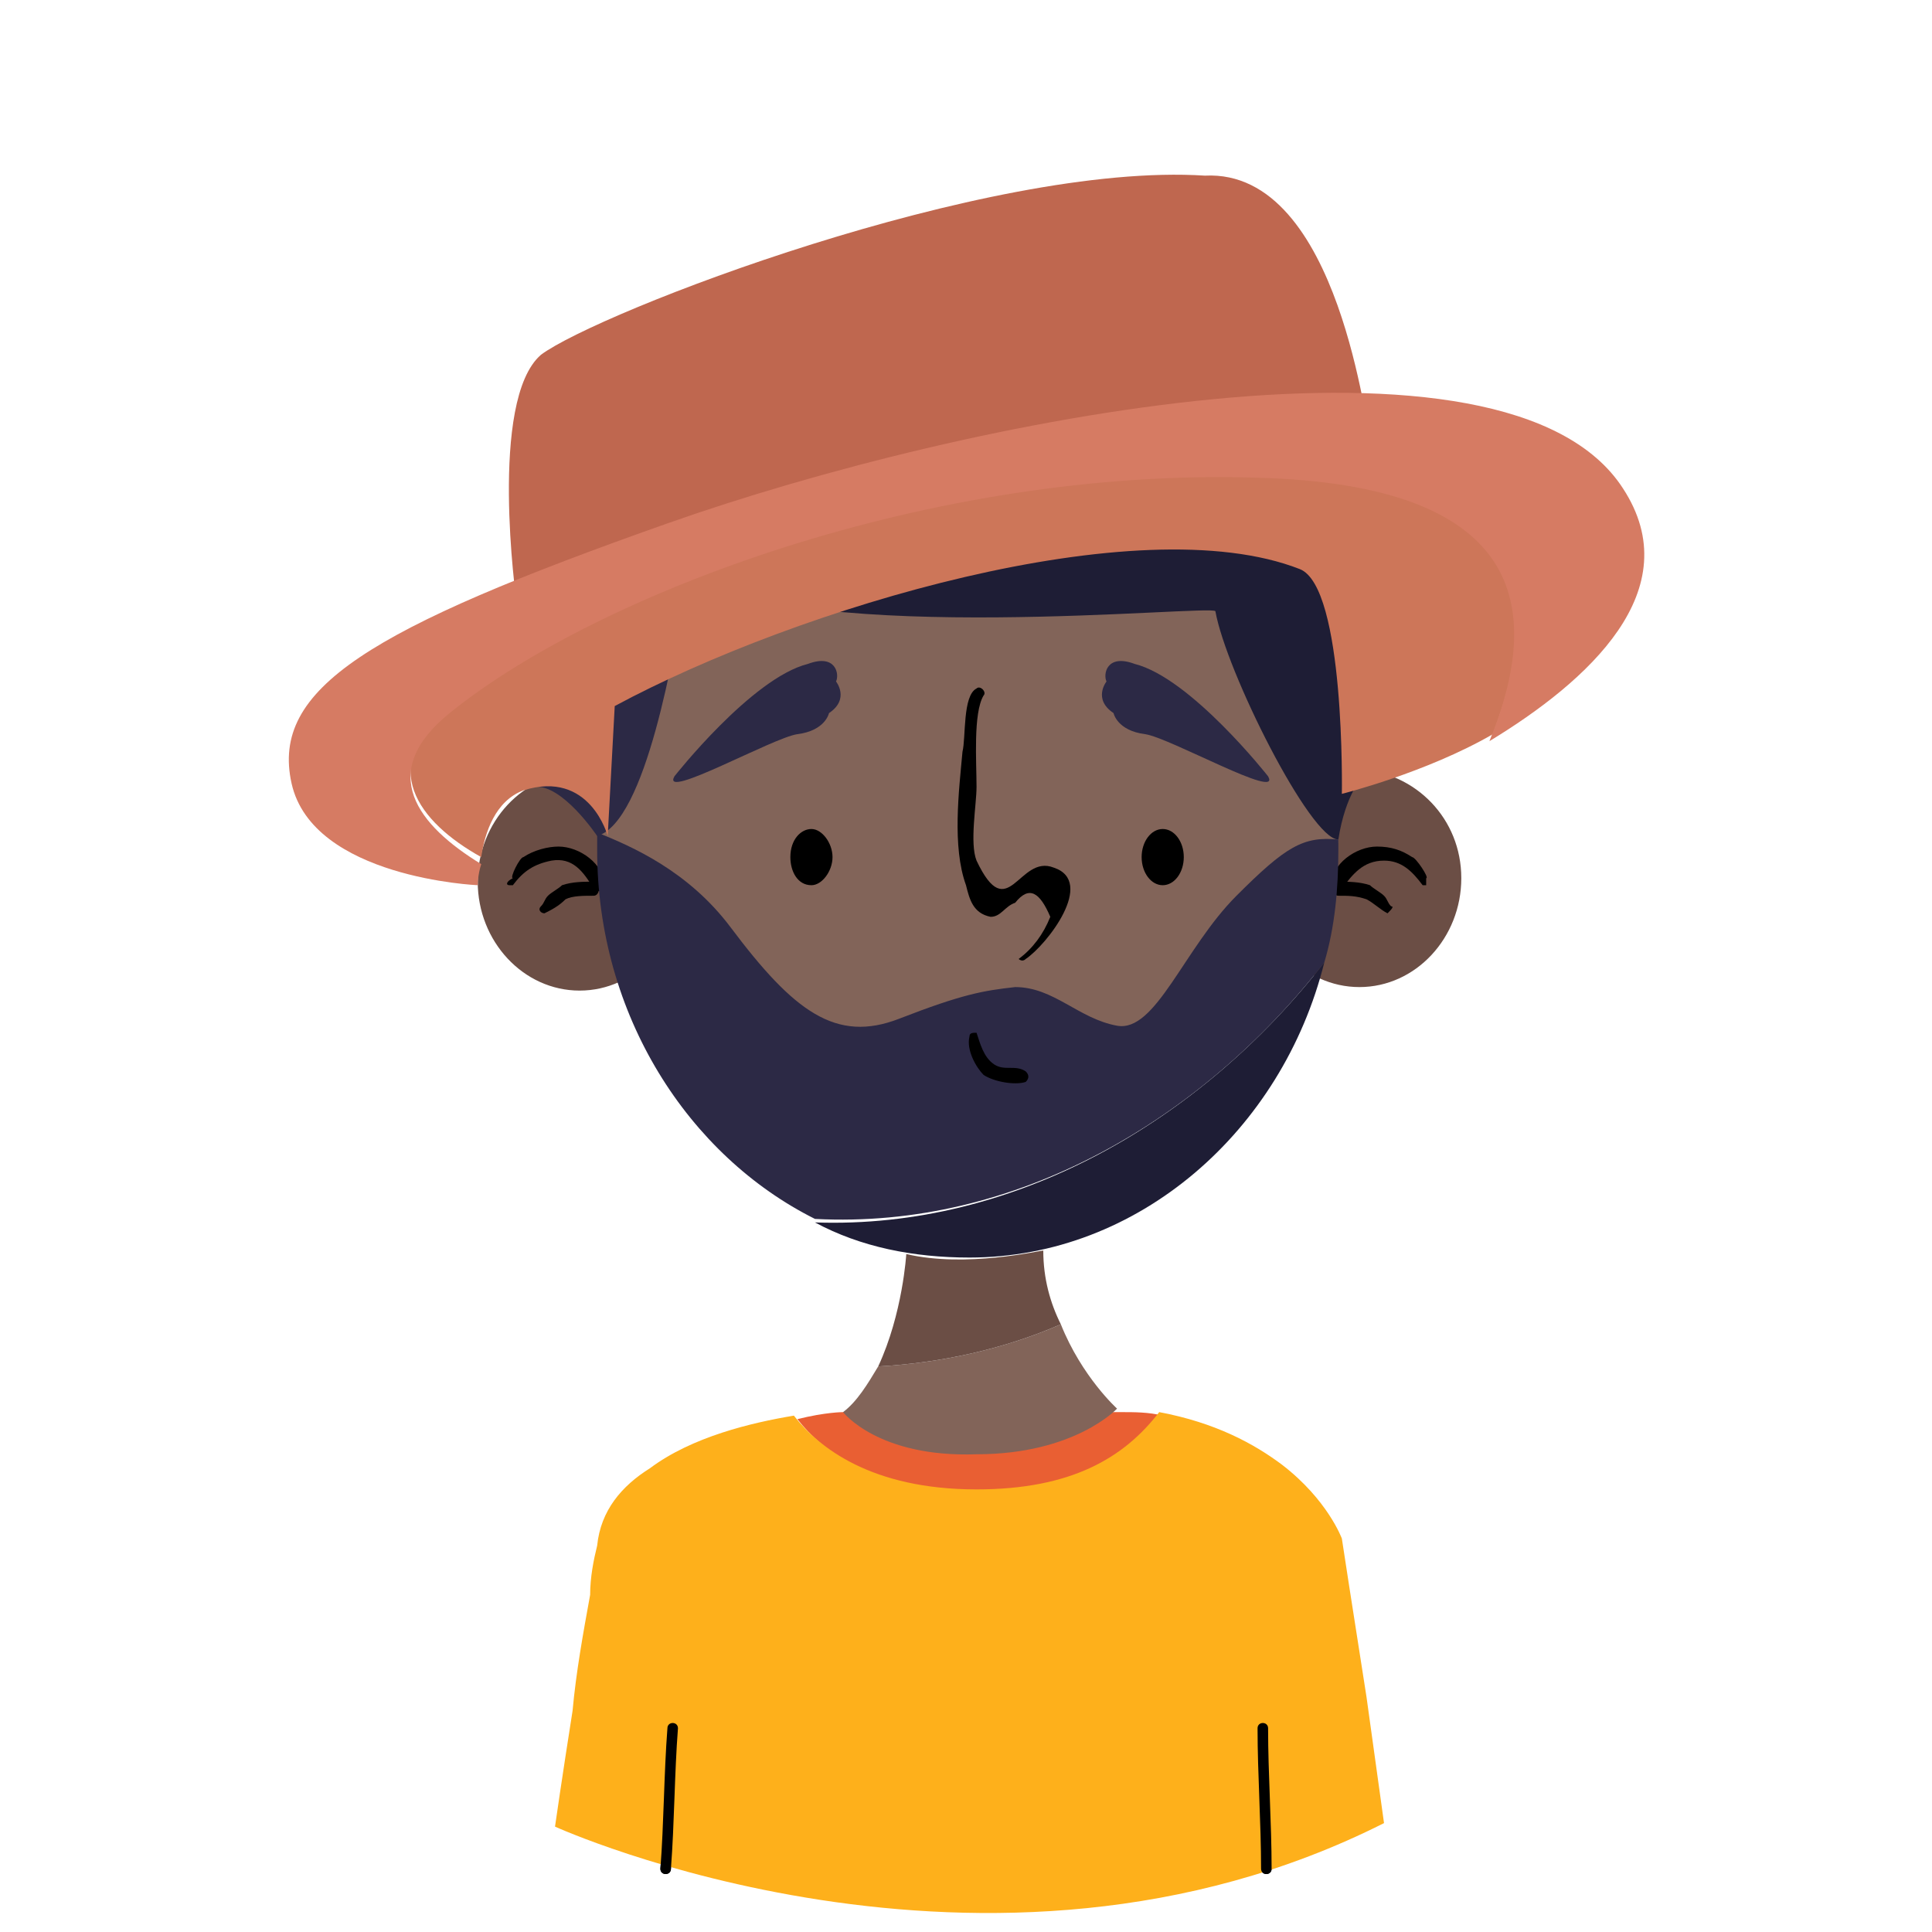
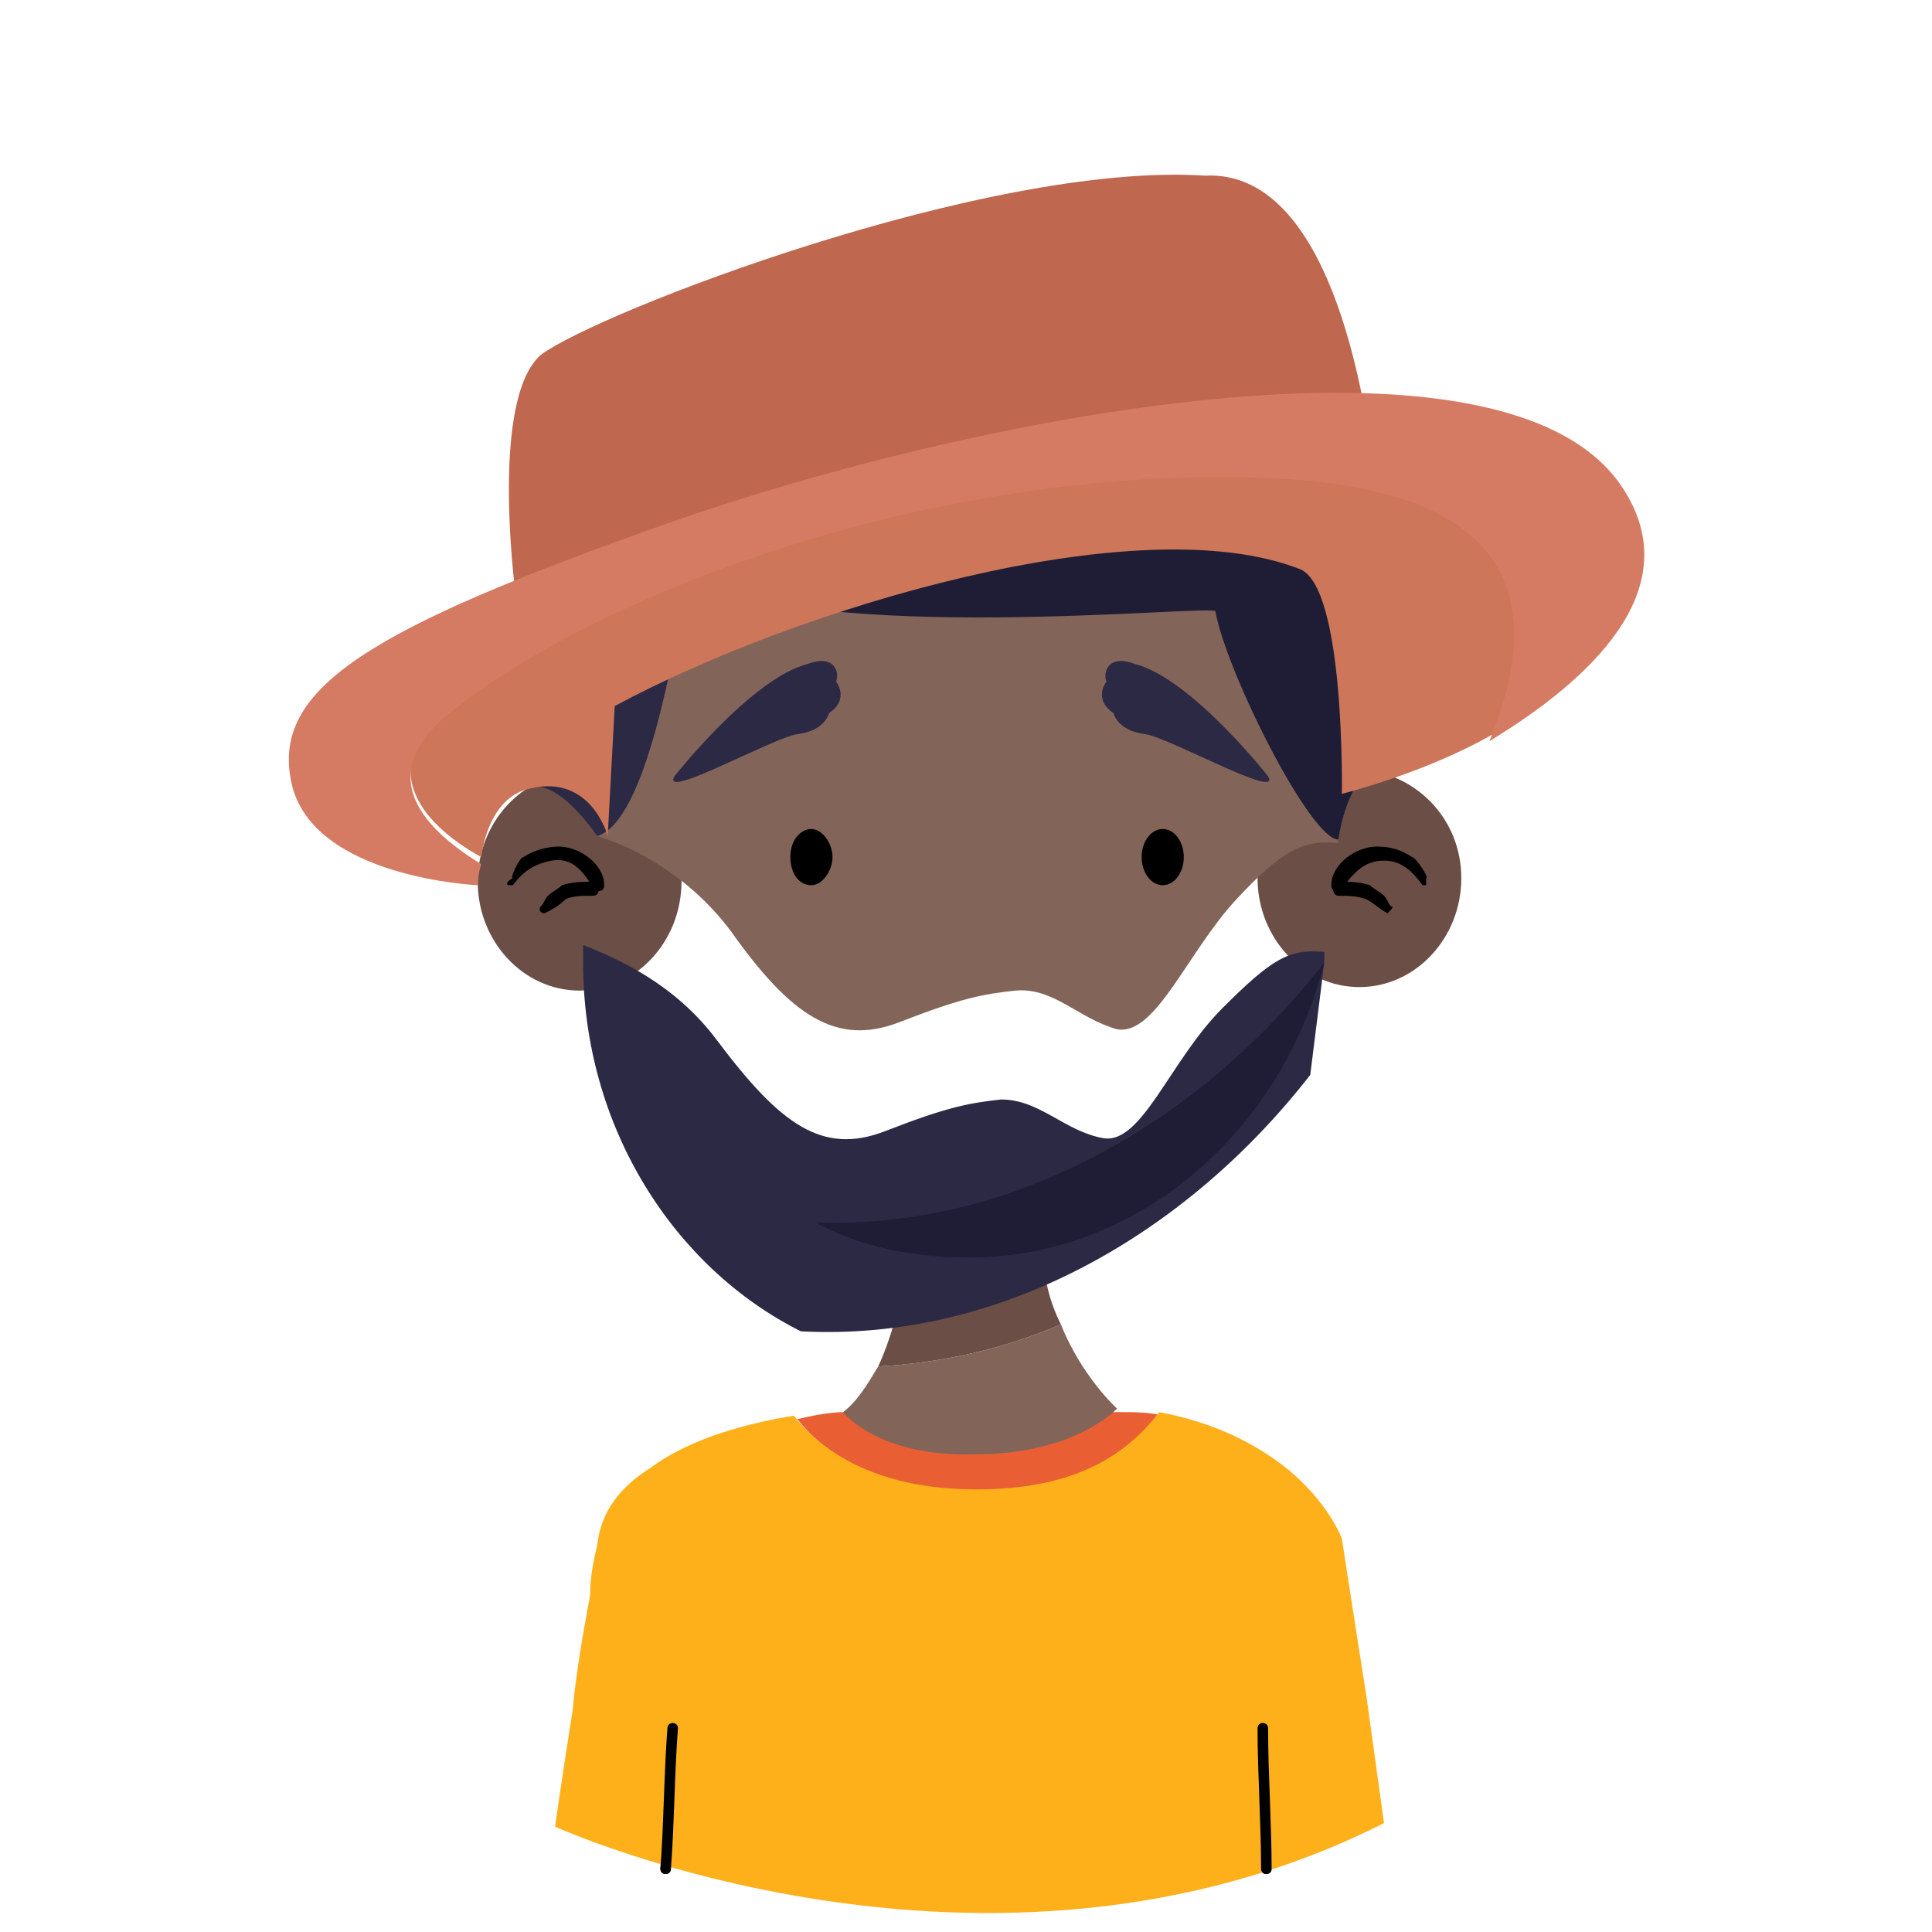
<svg xmlns="http://www.w3.org/2000/svg" version="1.1" id="WordPress" x="0" y="0" viewBox="0 0 55 55" style="enable-background:new 0 0 55 55" xml:space="preserve">
  <style>.st1{fill:#feb01b}.st2{fill:#6b4e45}.st3{fill:#826459}.st4{fill:#2c2945}.st5{fill:#1e1d35}</style>
  <path d="M19.1 53.2c.1-1.3.1-2.7.2-4 0-.2-.3-.2-.3 0-.1 1.3-.1 2.7-.2 4 0 .2.3.2.3 0zM36.2 53.2c0-1.3-.1-2.7-.1-4 0-.2-.3-.2-.3 0 0 1.3.1 2.7.1 4 0 .2.3.2.3 0z" />
  <path d="M27.9 42.5c2.7 0 4.2-1 5.2-2.2-.4-.1-.8-.1-1.2-.1H24s-.5 0-1.3.2c.7.9 2.2 2.1 5.2 2.1z" style="fill:#e95f33" />
  <path class="st1" d="m38.9 48.3-.5-3.2-.2-1.3s-.4-1.1-1.7-2.1c-.8-.6-1.9-1.2-3.5-1.5-1 1.3-2.5 2.2-5.2 2.2-3 0-4.5-1.2-5.2-2.1-1.2.2-2.9.6-4.1 1.5-.8.5-1.4 1.2-1.5 2.2-.1.4-.2.9-.2 1.4-.2 1.1-.4 2.2-.5 3.3-.3 1.9-.5 3.3-.5 3.3s12.3 5.6 23.6-.1l-.5-3.6z" />
  <path class="st2" d="M19.4 25.1c0 1.7-1.3 3.1-2.9 3.1-1.6 0-2.9-1.4-2.9-3.1 0-1.7 1.3-3.1 2.9-3.1 1.6.1 2.9 1.4 2.9 3.1zM41.6 25c0 1.7-1.3 3.1-2.9 3.1-1.6 0-2.9-1.4-2.9-3.1 0-1.7 1.3-3.1 2.9-3.1 1.6.1 2.9 1.4 2.9 3.1z" />
  <path class="st3" d="M24 40.2s1 1.3 3.8 1.2c2.8 0 4-1.3 4-1.3s-1-.9-1.6-2.4c-1.6.7-3.4 1.1-5.2 1.2-.3.5-.6 1-1 1.3z" />
  <path class="st2" d="M25.8 35.7s-.1 1.7-.8 3.2c1.8-.1 3.6-.5 5.2-1.2-.3-.6-.5-1.3-.5-2.1-.1 0-2.2.5-3.9.1z" />
  <path d="M14.5 25.2h.1c.3-.4.6-.6 1.1-.7.6-.1.9.3 1.2.8.1.1.3.1.3-.1 0-.6-.7-1.1-1.3-1.1-.3 0-.7.1-1 .3-.1 0-.4.6-.3.6-.2.1-.2.2-.1.2z" />
  <path d="M15.5 26c.2-.1.4-.2.6-.4.2-.1.5-.1.8-.1.2 0 .2-.4 0-.4-.3 0-.6 0-.9.1-.1.1-.3.2-.4.3-.1.1-.1.2-.2.3-.1.1 0 .2.1.2zM40.6 25c.1 0-.3-.6-.4-.6-.3-.2-.6-.3-1-.3-.6 0-1.3.5-1.3 1.1 0 .2.2.2.3.1.3-.4.6-.8 1.2-.8.5 0 .8.3 1.1.7h.1V25z" />
  <path d="M39.6 25.8c-.1-.1-.1-.2-.2-.3-.1-.1-.3-.2-.4-.3-.3-.1-.6-.1-.9-.1-.2 0-.2.4 0 .4.3 0 .5 0 .8.1.2.1.4.3.6.4.1-.1.2-.2.1-.2zM19.1 53.2c.1-1.3.1-2.7.2-4 0-.2-.3-.2-.3 0-.1 1.3-.1 2.7-.2 4 0 .2.3.2.3 0zM36.2 53.2c0-1.3-.1-2.7-.1-4 0-.2-.3-.2-.3 0 0 1.3.1 2.7.1 4 0 .2.3.2.3 0z" />
  <path class="st3" d="M20.8 26.5c1.7 2.4 3 3.3 4.8 2.6 1.8-.7 2.4-.8 3.3-.9 1.1-.1 1.8.8 2.9 1.1 1.1.2 2-2.2 3.4-3.7 1.3-1.4 1.9-1.7 2.9-1.6-.1-6.4-2.1-13-10.6-13C20 11 17.1 17.5 17 23.8c1 .3 2.6 1.1 3.8 2.7z" />
-   <path class="st4" d="M37.7 27.4c.3-1 .4-2.1.4-3.2v-.3c-1-.1-1.5.2-2.9 1.6-1.5 1.5-2.3 3.9-3.4 3.7-1.1-.2-1.8-1.1-2.9-1.1-.9.1-1.5.2-3.3.9-1.8.7-3-.2-4.8-2.6-1.2-1.6-2.8-2.3-3.8-2.7v.5c0 4.7 2.6 8.7 6.2 10.5 5.7.3 11-2.8 14.5-7.3z" />
+   <path class="st4" d="M37.7 27.4v-.3c-1-.1-1.5.2-2.9 1.6-1.5 1.5-2.3 3.9-3.4 3.7-1.1-.2-1.8-1.1-2.9-1.1-.9.1-1.5.2-3.3.9-1.8.7-3-.2-4.8-2.6-1.2-1.6-2.8-2.3-3.8-2.7v.5c0 4.7 2.6 8.7 6.2 10.5 5.7.3 11-2.8 14.5-7.3z" />
  <path class="st5" d="M23.2 34.8c1.3.7 2.8 1 4.4 1 4.8 0 8.9-3.6 10.1-8.4-3.5 4.5-8.8 7.6-14.5 7.4z" />
  <path d="M23.7 24.4c0 .4-.3.8-.6.8-.4 0-.6-.4-.6-.8 0-.5.3-.8.6-.8s.6.4.6.8z" />
  <ellipse cx="33.1" cy="24.4" rx=".6" ry=".8" />
-   <path class="st1" d="M19.5 16.9c0-.2.1-.4.1-.5h-.1v.5zM19.4 16.4c0-.1 0-.1 0 0z" />
  <path class="st4" d="M38.2 12.1c1.7-2.1-2.1-4.5-9.4-4.2-7.3.3-10.9 3.1-10.9 3.1l-1.1 1.2-.3 1.3c-2.4 2.3-1.3 8.9-1.3 8.9.8-.1 1.8 1.4 1.8 1.4 1.4-.4 2.2-5.3 2.5-7 0-.2-.1-.4-.1-.5 0-.1 0-.1 0 0h.1v-.1c.1 0 .1.1.2.1 6.4.5 13.2-.9 18.5-4.2z" />
  <path class="st5" d="M19.7 16.4c3.4 2 14.8.8 14.9 1 .3 1.7 2.7 6.5 3.5 6.5.2-1.3.7-1.8.7-1.8.3-2.8-.8-6.7-.8-6.7 1.5-1.8.3-3.1.2-3.3-5.3 3.3-12.1 4.7-18.5 4.3z" />
-   <path d="M27.6 29.5c-.1.4.2.9.4 1.1.3.2.9.3 1.2.2.1-.1.1-.2 0-.3-.3-.2-.6 0-.9-.2-.3-.2-.4-.6-.5-.9-.1 0-.2 0-.2.1zM29.2 27.3c.6-.4 2-2.2.8-2.6-1-.4-1.3 1.7-2.2-.2-.2-.5 0-1.6 0-2.1 0-.7-.1-2.1.2-2.6.1-.1-.1-.3-.2-.2-.4.2-.3 1.4-.4 1.8-.1 1.1-.3 2.7.1 3.8.1.4.2.8.7.9.3 0 .4-.3.7-.4.4-.5.7-.3 1 .4-.2.5-.5.9-.9 1.2 0 0 .1.1.2 0z" />
  <path class="st4" d="M19.2 22.1s2.2-2.8 3.8-3.2c.8-.3.9.3.8.5 0 0 .4.5-.2.9 0 0-.1.5-.9.6-.7.1-3.9 1.9-3.5 1.2zM36.1 22.1s-2.2-2.8-3.8-3.2c-.8-.3-.9.3-.8.5 0 0-.4.5.2.9 0 0 .1.5.9.6.7.1 3.9 1.9 3.5 1.2z" />
  <path d="M14.7 17.1s-.8-5.7.7-7C17 8.9 28.1 4.6 34.3 5c3.9-.2 4.6 7.6 4.7 7.3 0-.3-24.3 4.8-24.3 4.8z" style="fill:#bf674f" />
  <path d="M35.8 13.4c-9.4-.3-18.8 3.3-23 6.7-2.1 1.7-.9 3.3.9 4.3.1-.7.4-1.6 1.2-1.9 1.9-.6 2.4 1.3 2.4 1.3l.2-3.7c5.2-2.8 14.9-5.7 19.5-3.9 1.3.5 1.2 6.4 1.2 6.4s2.4-.6 4.3-1.7c1.5-3.9.8-7.2-6.7-7.5z" style="fill:#cd7659" />
  <path d="M46.2 13.9c-3.3-5.1-18.7-2-27.2 1S7.7 19.6 8.3 22.3c.6 2.7 5.3 2.9 5.3 2.9s0-.3.1-.6c-1.8-1.1-3-2.6-.9-4.3 4.2-3.4 13.7-7 23-6.7 7.5.2 8.2 3.6 6.6 7.5 2.8-1.7 5.7-4.3 3.8-7.2z" style="fill:#d67b63" />
</svg>